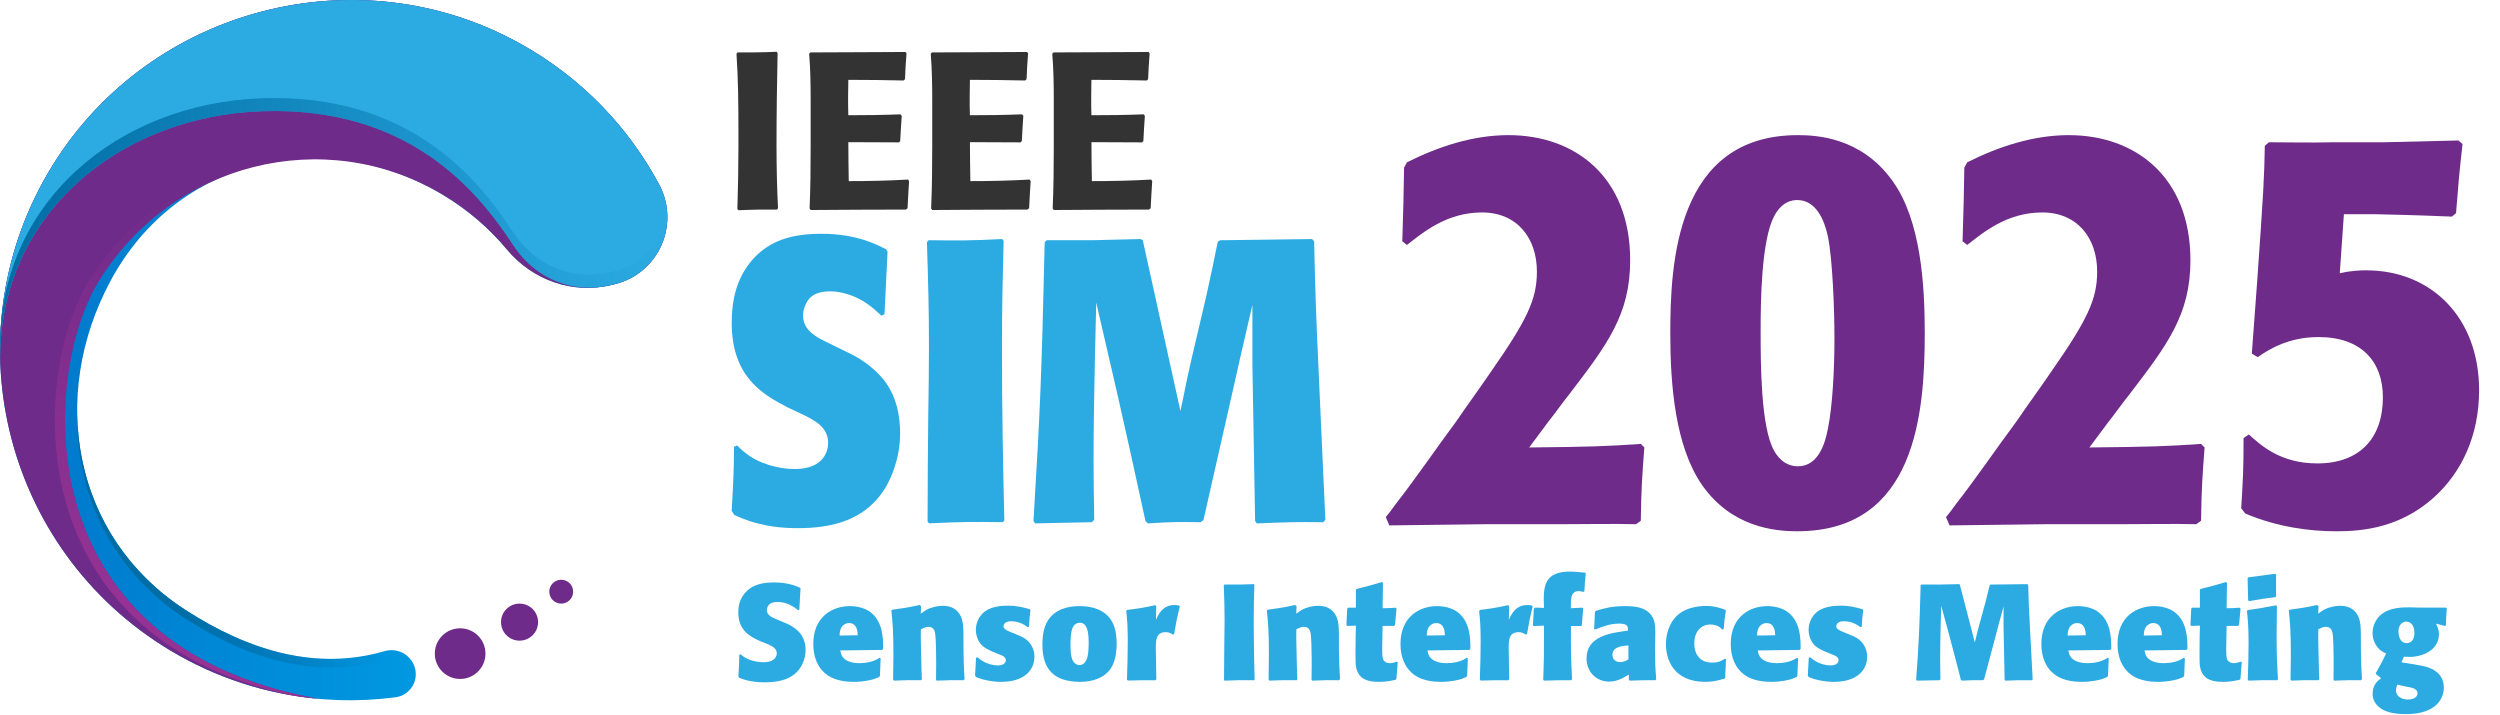
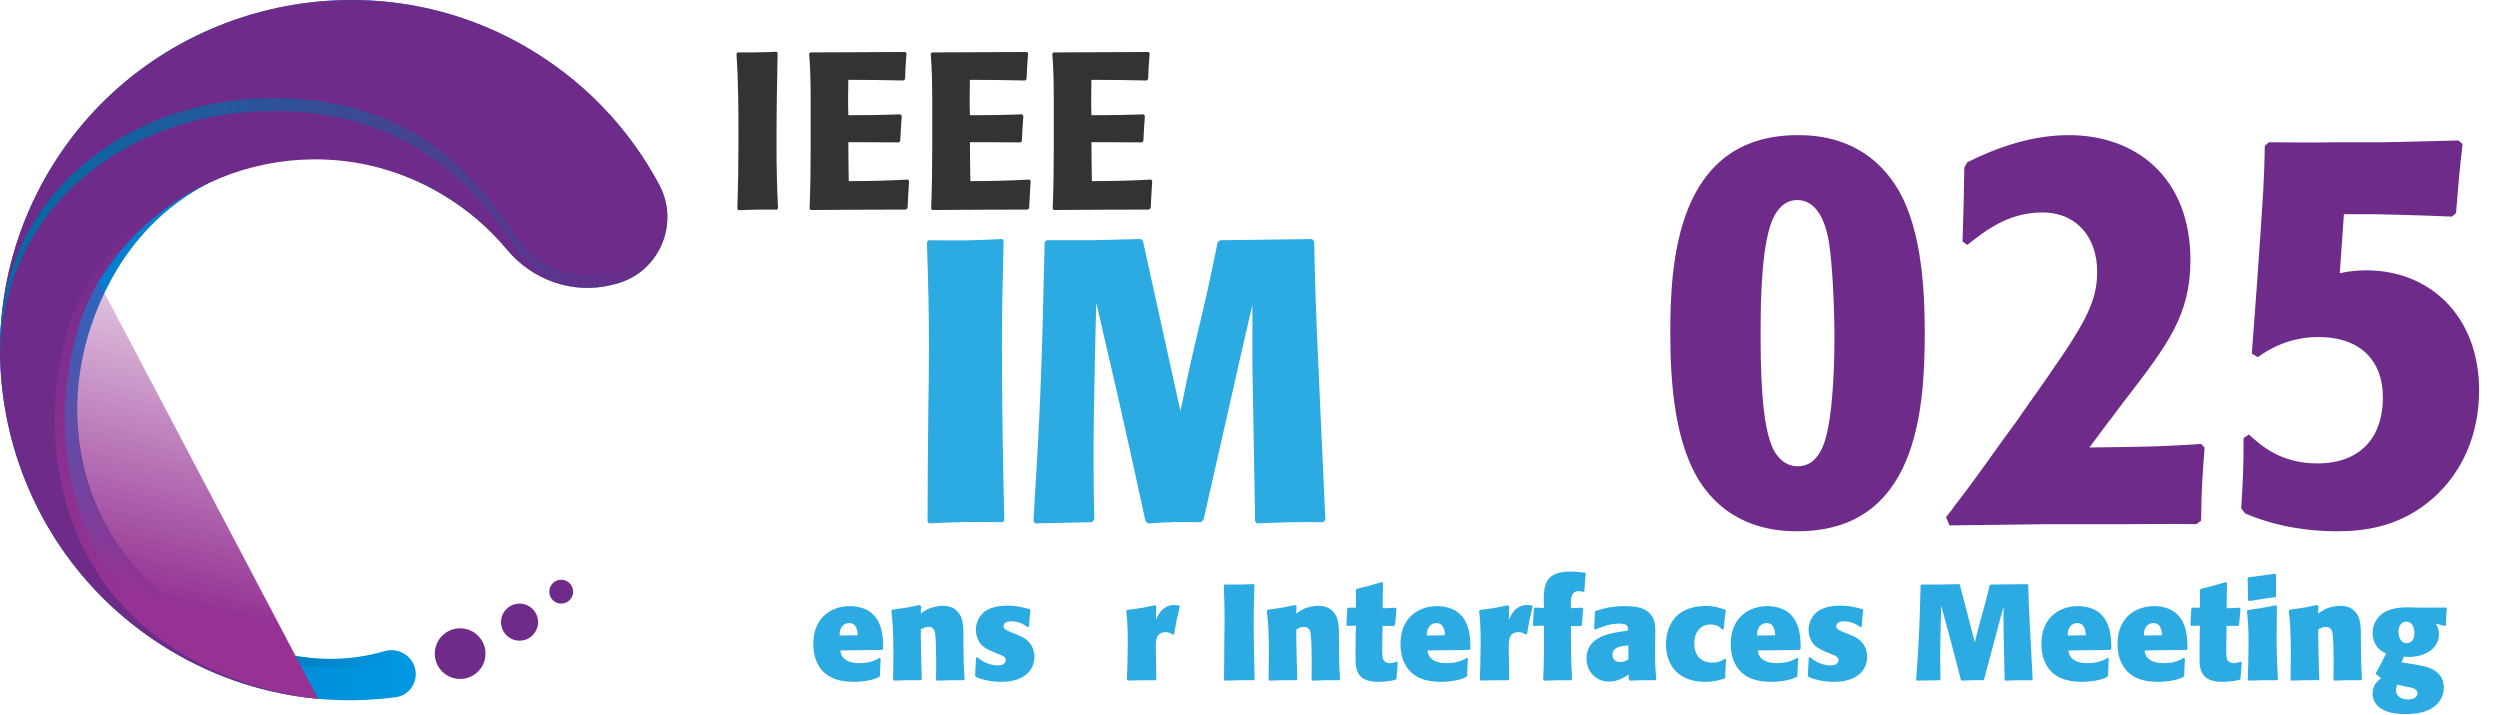
<svg xmlns="http://www.w3.org/2000/svg" version="1.1" viewBox="0 0 800.31 228.95">
  <defs>
    <style>
      .cls-1 {
        fill: #6e2b89;
      }

      .cls-2 {
        fill: url(#linear-gradient-2);
      }

      .cls-3 {
        fill: url(#linear-gradient-4);
      }

      .cls-4 {
        fill: url(#linear-gradient-3);
      }

      .cls-5 {
        fill: #333;
      }

      .cls-6 {
        fill: #2babe2;
      }

      .cls-7 {
        fill: url(#linear-gradient);
      }
    </style>
    <linearGradient id="linear-gradient" x1="0" y1="112.09" x2="213.64" y2="112.09" gradientUnits="userSpaceOnUse">
      <stop offset="0" stop-color="#0075c9" />
      <stop offset="1" stop-color="#00aeef" />
    </linearGradient>
    <linearGradient id="linear-gradient-2" x1=".02" y1="73.69" x2="213.63" y2="73.69" gradientUnits="userSpaceOnUse">
      <stop offset="0" stop-color="#006da4" />
      <stop offset="1" stop-color="#006da4" stop-opacity="0" />
    </linearGradient>
    <linearGradient id="linear-gradient-3" x1="61.17" y1="172.74" x2="127.58" y2="182.75" gradientUnits="userSpaceOnUse">
      <stop offset="0" stop-color="#006da4" />
      <stop offset=".99" stop-color="#006da4" stop-opacity="0" />
    </linearGradient>
    <linearGradient id="linear-gradient-4" x1="55.09" y1="192.88" x2="84.87" y2="64.75" gradientUnits="userSpaceOnUse">
      <stop offset="0" stop-color="#953293" />
      <stop offset="1" stop-color="#953293" stop-opacity="0" />
    </linearGradient>
  </defs>
  <g>
    <g id="Layer_1">
      <g>
-         <path class="cls-1" d="M489.54,143.24c19.84-.19,24.57-.38,35.72-1.13l1.13,1.13c-.76,10.21-.95,12.66-1.13,23.44l-1.51,1.13c-7.37-.19-16.07,0-24,0h-24.19c-10.21.19-20.41.19-30.81.38l-1.13-2.65c1.13-1.32,2.08-2.65,3.02-3.97,6.8-8.69,13.04-17.95,19.66-26.84,3.59-5.29,7.37-10.39,10.96-15.69,11.72-16.82,14.74-23.25,14.74-32.13,0-10.58-6.24-18.9-17.58-18.9s-18.9,6.43-24,10.39l-1.51-1.13c.38-10.96.38-13.8.57-23.62l.94-1.7c10.21-5.1,21.17-8.69,32.51-8.69,21.17,0,38.93,13.23,38.93,40.07,0,17.39-7.37,27.03-19.66,43.09-2.27,2.83-4.35,5.86-6.62,8.69l-6.05,8.13Z" />
        <path class="cls-1" d="M575.34,170.07c-7.37,0-20.98-1.32-30.43-14.74-8.69-12.47-10.21-32.32-10.21-48.57,0-22.11,1.7-63.5,40.82-63.5,5.67,0,20.22.57,30.24,14.55,9.26,12.66,10.4,33.83,10.4,48.76,0,25.7-2.83,63.5-40.82,63.5ZM585.17,75.76c-1.13-5.29-3.78-11.72-9.83-11.72-4.54,0-6.62,3.78-7.37,5.1-4.16,7.94-4.35,27.4-4.35,37.04s0,30.62,4.35,38.18c.76,1.32,3.02,4.91,7.56,4.91,6.43,0,8.69-6.99,9.64-12.1,1.51-7.37,2.08-19.28,2.08-28.92,0-8.88-.57-24.95-2.08-32.51Z" />
        <path class="cls-1" d="M668.89,143.24c19.84-.19,24.57-.38,35.72-1.13l1.13,1.13c-.76,10.21-.95,12.66-1.13,23.44l-1.51,1.13c-7.37-.19-16.07,0-24,0h-24.19c-10.21.19-20.41.19-30.81.38l-1.13-2.65c1.13-1.32,2.08-2.65,3.02-3.97,6.8-8.69,13.04-17.95,19.66-26.84,3.59-5.29,7.37-10.39,10.96-15.69,11.72-16.82,14.74-23.25,14.74-32.13,0-10.58-6.24-18.9-17.58-18.9s-18.9,6.43-24,10.39l-1.51-1.13c.38-10.96.38-13.8.57-23.62l.94-1.7c10.21-5.1,21.17-8.69,32.51-8.69,21.17,0,38.93,13.23,38.93,40.07,0,17.39-7.37,27.03-19.66,43.09-2.27,2.83-4.35,5.86-6.62,8.69l-6.05,8.13Z" />
        <path class="cls-1" d="M749.02,87.48c3.97-.94,7.37-.94,8.5-.94,20.6,0,36.1,14.93,36.1,38.37,0,14.36-5.48,26.27-14.55,34.4-10.58,9.45-22.3,10.77-31,10.77s-18.9-1.32-29.29-5.67l-1.32-1.7c.57-9.26.76-12.47.76-22.49l1.7-1.13c3.78,3.4,10.02,9.26,21.92,9.26,13.42,0,20.98-7.94,20.98-21.17,0-11.34-6.8-19.28-20.6-19.28-9.45,0-15.69,3.78-19.47,6.43l-1.89-1.13,1.7-22.87c2.08-29.67,2.27-33.07,2.46-43.66l1.32-1.13c8.88,0,11.34.19,20.79,0h16.06c7.56-.19,15.88-.38,23.81-.57l1.32,1.13c-1.13,10.02-1.32,12.47-2.08,22.11l-1.32,1.13c-13.99-.57-17.2-.57-24.19-.76h-10.39l-1.32,18.9Z" />
      </g>
      <g>
-         <path class="cls-6" d="M235.98,142.61c.76.77,1.52,1.53,2.39,2.17,4.35,3.71,11.09,5.37,15.98,5.37,9.78,0,10.76-6.26,10.76-8.44,0-4.99-4.46-7.16-7.72-8.82l-5.43-2.56c-7.5-3.96-17.72-9.46-17.72-26.98,0-7.03,1.41-14.45,6.96-20.58,5.22-5.62,11.96-7.93,21.74-7.93,11.09,0,17.5,3.32,20.76,4.99l.43.77-.98,19.95-.98.51c-1.52-1.41-3.04-2.81-4.78-3.96-3.7-2.56-8.15-3.83-11.63-3.83-4.02,0-5.54,1.28-6.3,1.92-1.3,1.28-2.39,3.58-2.39,5.88,0,4.86,4.89,7.16,7.28,8.31l5.98,2.94c1.85.9,6.96,3.07,11.52,8.05,5.54,6.01,6.3,13.68,6.3,18.41,0,8.57-3.37,14.96-4.35,16.75-6.41,11.12-17.5,13.55-28.48,13.55s-17.06-2.81-20.22-4.22l-.87-1.28c.54-9.72.65-11.25.76-20.58l.98-.38Z" />
        <path class="cls-6" d="M321.06,167.16c-10.33-.13-12.93-.13-23.69.38l-.43-.64c0-11.51.11-22.89.22-34.26.11-7.29.22-14.57.22-21.86,0-11.25-.22-19.56-.65-33.24l.54-.64c10.65.13,12.93.13,23.59-.38l.43.64c-.33,12.79-.54,20.46-.54,35.16,0,18.03.33,36.31.76,54.21l-.43.64Z" />
        <path class="cls-6" d="M377.88,131.62c.76-3.45,1.41-6.9,2.17-10.48,1.96-9.08,4.24-18.15,6.3-27.23,1.2-5.5,2.39-10.99,3.48-16.49l.76-.51,29.45-.38.65.77c.33,15.47.54,22.25,1.52,43.47.65,15.21,1.41,30.43,2.07,45.64l-.65.77c-8.91-.13-12.06,0-21.3.38l-.54-.77-.87-49.99v-19.18l-4.02,17.39-1.74,7.8-9.89,43.6-.87.77c-7.17-.13-9.13-.13-16.95.38l-.76-.77c-4.35-19.95-5.43-24.93-8.91-40.27l-1.74-7.54-5.11-22.12-.43,18.15c-.22,10.87-.43,21.73-.43,32.6,0,6.65.11,12.02.22,18.79l-.76.77-18.15.38-.54-.77c2.17-35.8,2.61-46.67,3.59-89.24l.65-.64h14.67c5.22-.13,10.33-.26,15.43-.38l.65.38,12.06,54.72Z" />
      </g>
      <g>
        <path class="cls-5" d="M248.72,67.09h-5.68c-1.32,0-6.65.21-6.65.21l-.34-.42c.21-6.63.34-13.18.34-19.81v-4.99c0-8.27-.07-16.6-.62-24.87l.35-.43h4.78c2.28,0,6.3-.14,7.75-.21l.28.43c-.21,9.76-.35,19.59-.35,29.43,0,6.77.14,13.54.48,20.23l-.35.43Z" />
        <path class="cls-5" d="M291.02,57.97c-.21,2.92-.35,5.98-.49,8.69l-.55.43c-10.11,0-20.29.07-30.47.14l-.34-.5c.28-6.56.34-13.11.34-19.74v-14.75c0-5.06-.07-10.05-.48-15.03l.42-.43c7.55,0,25.83-.14,30.4-.14l.35.43c-.21,2.92-.42,5.49-.49,8.27l-.42.43c-5.96-.14-11.84-.21-17.72-.21,0,1.35-.07,3.28-.07,5.27,0,2.28,0,4.56.07,6.06,5.61,0,11.15-.07,16.69-.29l.41.5c-.21,2.71-.35,5.34-.49,8.05l-.41.43c-10.18-.07-16.2-.07-16.2-.07,0,4.2.07,8.34.14,12.47,6.37,0,12.67-.14,18.97-.5l.35.5Z" />
        <path class="cls-5" d="M329.94,57.97c-.21,2.92-.35,5.98-.49,8.69l-.55.43c-10.11,0-20.29.07-30.47.14l-.35-.5c.28-6.56.35-13.11.35-19.74v-14.75c0-5.06-.07-10.05-.48-15.03l.42-.43c7.55,0,25.83-.14,30.4-.14l.35.43c-.21,2.92-.42,5.49-.49,8.27l-.42.43c-5.96-.14-11.84-.21-17.72-.21,0,1.35-.07,3.28-.07,5.27,0,2.28,0,4.56.07,6.06,5.61,0,11.15-.07,16.69-.29l.42.5c-.21,2.71-.35,5.34-.48,8.05l-.42.43c-10.18-.07-16.2-.07-16.2-.07,0,4.2.07,8.34.14,12.47,6.37,0,12.67-.14,18.97-.5l.35.5Z" />
        <path class="cls-5" d="M368.85,57.97c-.21,2.92-.35,5.98-.49,8.69l-.55.43c-10.11,0-20.29.07-30.47.14l-.35-.5c.28-6.56.35-13.11.35-19.74v-14.75c0-5.06-.07-10.05-.48-15.03l.42-.43c7.55,0,25.83-.14,30.4-.14l.35.43c-.21,2.92-.42,5.49-.49,8.27l-.42.43c-5.96-.14-11.84-.21-17.73-.21,0,1.35-.07,3.28-.07,5.27,0,2.28,0,4.56.07,6.06,5.61,0,11.15-.07,16.69-.29l.42.5c-.21,2.71-.34,5.34-.48,8.05l-.42.43c-10.18-.07-16.2-.07-16.2-.07,0,4.2.07,8.34.14,12.47,6.37,0,12.67-.14,18.97-.5l.35.5Z" />
      </g>
      <g>
-         <path class="cls-6" d="M237.05,209.43c.3.26.61.52.95.74,1.74,1.26,4.42,1.82,6.38,1.82,3.9,0,4.29-2.13,4.29-2.86,0-1.69-1.78-2.43-3.08-2.99l-2.17-.87c-2.99-1.35-7.07-3.21-7.07-9.15,0-2.39.56-4.9,2.78-6.98,2.08-1.91,4.77-2.69,8.68-2.69,4.42,0,6.98,1.13,8.29,1.69l.17.26-.39,6.77-.39.17c-.61-.48-1.21-.95-1.91-1.34-1.47-.87-3.25-1.3-4.64-1.3-1.6,0-2.21.43-2.52.65-.52.43-.95,1.21-.95,2,0,1.65,1.95,2.43,2.91,2.82l2.39,1c.74.3,2.78,1.04,4.6,2.73,2.21,2.04,2.52,4.64,2.52,6.25,0,2.91-1.34,5.08-1.74,5.68-2.56,3.77-6.98,4.6-11.37,4.6s-6.81-.95-8.07-1.43l-.35-.43c.22-3.3.26-3.82.3-6.98l.39-.13Z" />
        <path class="cls-6" d="M268.98,208.22c.26,1.3.52,2.26,2,3.17.65.39,2,.91,3.99.91,2.34,0,4.68-.43,6.64-1.74l.3.22-.22,5.55-.26.39c-.48.22-1,.43-1.47.61-.78.26-3.34.95-6.68.95-2.3,0-5.77-.35-8.29-2.08-3.3-2.26-4.64-5.99-4.64-10.02,0-8.89,6.25-12.15,11.71-12.15,2.21,0,4.86.56,6.72,2.04,3.9,3.08,3.95,8.42,3.95,11.63l-.3.35-13.45.17ZM274.58,203.36c-.04-1.08-.17-3.9-2.78-3.9-.22,0-.61,0-1.08.22-1.82.78-1.91,2.69-1.95,3.77l5.81-.09Z" />
        <path class="cls-6" d="M308.42,217.76c-3.43-.04-4.6-.04-8.55.13l-.22-.26c0-1.52.04-2.99.04-4.51v-2.04c0-3.21-.13-6.9-.3-8.03-.09-.69-.26-2.39-2.21-2.39-.82,0-1.6.39-2.38.78-.09,1.69.04,6.46.09,8.63.09,4.6.13,5.12.22,7.38l-.22.3c-3.51-.04-4.73-.04-8.72.13l-.26-.3c.04-2.73.09-5.47.09-8.2,0-7.38-.26-10.2-.65-13.93l.26-.26c3.82-.52,4.73-.65,8.81-1.52l.43.39-.09,2.39c.61-.43,1.21-.87,1.87-1.26,1.78-.96,3.95-1.26,5.16-1.26,1.87,0,4.03.52,5.38,2.65,1.26,1.91,1.26,4.25,1.26,8.89v2.34c.09,5.16.13,6.12.35,9.63l-.35.3Z" />
        <path class="cls-6" d="M326.12,203.4c.74.3,1.56.65,2.47,1.39,1.13.91,2.56,2.73,2.56,5.38,0,4.73-3.73,8.11-10.67,8.11-3.12,0-5.9-.74-6.94-1.13-.39-.13-.78-.3-1.13-.43l-.26-.48.3-5.64.43-.22c.52.43,1.04.87,1.65,1.21,1.43.91,3.34,1.43,4.86,1.43,2.56,0,2.6-1.47,2.6-1.65,0-1.08-1.08-1.52-2.26-1.95l-1.82-.74c-1.26-.56-2.91-1.26-3.99-2.56-.69-.82-1.52-2.52-1.52-4.51,0-2.65,1.39-4.77,2.91-5.9,2.43-1.74,5.86-1.82,7.33-1.82,2.95,0,4.86.52,6.98,1.13l.26.26c-.3,2.56-.35,3.21-.48,5.34l-.43.13c-1.04-.74-2.6-1.87-5.38-1.87-2.34,0-2.34,1.56-2.34,1.61,0,.69.69,1.17,1.82,1.65l3.04,1.26Z" />
-         <path class="cls-6" d="M355.57,214.03c-2.26,3.17-5.99,4.25-9.89,4.25-1.52,0-3.9-.22-5.73-.91-5.77-2.08-6.25-7.85-6.25-11.02s.48-6.38,2.52-8.76c2.86-3.34,7.46-3.56,9.41-3.56,3.25,0,6.55.74,8.85,2.99,1.52,1.48,2.99,3.9,2.99,9.11,0,1.56-.17,5.38-1.91,7.9ZM345.68,199.37c-2.69,0-2.99,3.3-2.99,7.2,0,1.39.04,2.65.35,3.86.61,2.47,2.3,2.47,2.56,2.47.96,0,1.69-.61,2.17-1.61.74-1.39.74-4.68.74-5.55,0-3.95-.69-6.38-2.82-6.38Z" />
        <path class="cls-6" d="M360.82,195.25c3.82-.48,4.81-.61,9.02-1.52l.3.35-.09,4.34c.3-.65.61-1.34,1.04-2,1.17-1.78,2.73-2.73,4.77-2.73.52,0,1,.04,1.52.13l.3.26c-.96,3.99-1.13,4.86-1.82,8.94l-.43.13c-.65-.43-1.17-.78-2.26-.78-3.17,0-3.17,2.65-3.17,5.34,0,.69,0,1.43.04,2.13l.13,7.59-.3.35c-3.86-.04-5.03-.04-8.81.09l-.3-.3c.13-3.99.26-7.98.26-11.97,0-5.08-.17-6.9-.48-10.02l.26-.3Z" />
        <path class="cls-6" d="M401.47,217.76c-4.12-.04-5.16-.04-9.46.13l-.17-.22c0-3.9.04-7.76.09-11.63.04-2.47.09-4.95.09-7.42,0-3.82-.09-6.64-.26-11.28l.22-.22c4.25.04,5.16.04,9.41-.13l.17.22c-.13,4.34-.22,6.94-.22,11.93,0,6.12.13,12.32.3,18.39l-.17.22Z" />
        <path class="cls-6" d="M428.63,217.76c-3.43-.04-4.6-.04-8.55.13l-.22-.26c0-1.52.04-2.99.04-4.51v-2.04c0-3.21-.13-6.9-.3-8.03-.09-.69-.26-2.39-2.21-2.39-.82,0-1.6.39-2.39.78-.09,1.69.04,6.46.09,8.63.09,4.6.13,5.12.22,7.38l-.22.3c-3.51-.04-4.73-.04-8.72.13l-.26-.3c.04-2.73.09-5.47.09-8.2,0-7.38-.26-10.2-.65-13.93l.26-.26c3.82-.52,4.73-.65,8.81-1.52l.43.39-.09,2.39c.61-.43,1.21-.87,1.87-1.26,1.78-.96,3.95-1.26,5.16-1.26,1.87,0,4.03.52,5.38,2.65,1.26,1.91,1.26,4.25,1.26,8.89v2.34c.09,5.16.13,6.12.35,9.63l-.35.3Z" />
        <path class="cls-6" d="M442.6,200.37l-.13,7.59c0,.87,0,2.56.39,3.3.39.69,1.21,1.04,2.04,1.04.78,0,1.52-.22,2.21-.48l.35.17-.43,5.34-.3.3c-1.87.39-3.3.65-5.38.65-4.29,0-6.25-1.34-7.07-4.03-.35-1.17-.35-2.21-.35-4.25s.04-3.95.04-5.9l.09-3.82-2.78.09-.26-.26.26-5.29.3-.3h2.47v-5.68l.22-.3c3.34-.82,4.47-1.13,8.07-2.21l.39.26-.13,8.11c1.56,0,2.17,0,4.12-.17l.35.3-.48,5.21-.35.35c-.69,0-1.34-.04-2-.04l-1.65.04Z" />
        <path class="cls-6" d="M456.96,208.22c.26,1.3.52,2.26,2,3.17.65.39,2,.91,3.99.91,2.34,0,4.69-.43,6.64-1.74l.3.22-.22,5.55-.26.39c-.48.22-1,.43-1.47.61-.78.26-3.34.95-6.68.95-2.3,0-5.77-.35-8.29-2.08-3.3-2.26-4.64-5.99-4.64-10.02,0-8.89,6.25-12.15,11.71-12.15,2.21,0,4.86.56,6.72,2.04,3.9,3.08,3.95,8.42,3.95,11.63l-.3.35-13.45.17ZM462.55,203.36c-.04-1.08-.17-3.9-2.78-3.9-.22,0-.61,0-1.08.22-1.82.78-1.91,2.69-1.95,3.77l5.81-.09Z" />
        <path class="cls-6" d="M473.79,195.25c3.82-.48,4.81-.61,9.02-1.52l.3.35-.09,4.34c.3-.65.61-1.34,1.04-2,1.17-1.78,2.73-2.73,4.77-2.73.52,0,1,.04,1.52.13l.3.26c-.96,3.99-1.13,4.86-1.82,8.94l-.43.13c-.65-.43-1.17-.78-2.26-.78-3.17,0-3.17,2.65-3.17,5.34,0,.69,0,1.43.04,2.13l.13,7.59-.3.35c-3.86-.04-5.03-.04-8.81.09l-.3-.3c.13-3.99.26-7.98.26-11.97,0-5.08-.17-6.9-.48-10.02l.26-.3Z" />
        <path class="cls-6" d="M502.9,200.37c-.04,7.72,0,9.85.35,17.09l-.3.3c-3.73-.04-4.68,0-8.63.13l-.3-.26c.22-5.86.26-8.07.26-17.35l-3.3.13-.26-.26.3-5.25.35-.39,2.91.09c-.04-.82-.09-1.65-.09-2.47,0-4.86.61-9.15,8.37-9.15,1.65,0,3.25.17,4.86.35l.22.26c-.26,2.47-.35,3.25-.43,5.68l-.35.22c-.48-.13-.95-.26-1.47-.26-2.56,0-2.56,2.47-2.52,5.47l3.73-.17.22.3-.43,5.34-.35.26-3.12-.04Z" />
        <path class="cls-6" d="M521.43,215.94c-1.87,1.13-3.82,2.26-6.29,2.26-4.12,0-7.25-3.12-7.25-7.42,0-7.16,7.68-8.16,13.23-8.89.09-1.08.13-2.26-2.69-2.26-3.04,0-5.21.87-7.81,1.91l-.3-.17.26-5.47.26-.35c2.56-.78,5.08-1.52,9.41-1.52s6.29.87,7.63,2.08c2.17,2,2.08,4.51,2,8.76l-.04,2.78c0,4.38,0,5.38.35,9.76l-.26.35c-3.47-.04-4.34,0-8.2.13l-.3-.3v-1.65ZM521.3,206.61c-2.04.17-5.12.39-5.12,3.04,0,1.47,1.04,2.3,2.47,2.3,1.17,0,1.95-.43,2.65-.87v-4.47Z" />
        <path class="cls-6" d="M552.53,211.08l-.26,5.9-.22.26c-2,.56-3.64,1.04-6.07,1.04-10.28,0-12.67-7.16-12.67-12.06,0-4.38,1.82-8.24,4.95-10.24,1.82-1.17,4.6-2,7.94-2,2.6,0,4.08.52,6.07,1.21l.22.26c-.39,2.47-.48,3.3-.69,5.94l-.48.13c-.65-.65-1.52-1.6-3.86-1.6-2.73,0-5.08,2.08-5.08,6.03,0,3.47,1.78,6.16,5.68,6.16,2.13,0,2.99-.52,4.16-1.26l.3.22Z" />
        <path class="cls-6" d="M562.68,208.22c.26,1.3.52,2.26,2,3.17.65.39,2,.91,3.99.91,2.34,0,4.69-.43,6.64-1.74l.3.22-.22,5.55-.26.39c-.48.22-1,.43-1.47.61-.78.26-3.34.95-6.68.95-2.3,0-5.77-.35-8.29-2.08-3.3-2.26-4.64-5.99-4.64-10.02,0-8.89,6.25-12.15,11.71-12.15,2.21,0,4.86.56,6.72,2.04,3.9,3.08,3.95,8.42,3.95,11.63l-.3.35-13.45.17ZM568.28,203.36c-.04-1.08-.17-3.9-2.78-3.9-.22,0-.61,0-1.08.22-1.82.78-1.91,2.69-1.95,3.77l5.81-.09Z" />
        <path class="cls-6" d="M592.7,203.4c.74.3,1.56.65,2.47,1.39,1.13.91,2.56,2.73,2.56,5.38,0,4.73-3.73,8.11-10.67,8.11-3.12,0-5.9-.74-6.94-1.13-.39-.13-.78-.3-1.13-.43l-.26-.48.3-5.64.43-.22c.52.43,1.04.87,1.65,1.21,1.43.91,3.34,1.43,4.86,1.43,2.56,0,2.6-1.47,2.6-1.65,0-1.08-1.08-1.52-2.26-1.95l-1.82-.74c-1.26-.56-2.91-1.26-3.99-2.56-.69-.82-1.52-2.52-1.52-4.51,0-2.65,1.39-4.77,2.91-5.9,2.43-1.74,5.86-1.82,7.33-1.82,2.95,0,4.86.52,6.98,1.13l.26.26c-.3,2.56-.35,3.21-.48,5.34l-.43.13c-1.04-.74-2.6-1.87-5.38-1.87-2.34,0-2.34,1.56-2.34,1.61,0,.69.69,1.17,1.82,1.65l3.04,1.26Z" />
        <path class="cls-6" d="M632.18,205.7c.3-1.17.56-2.34.87-3.56.78-3.08,1.69-6.16,2.52-9.24.48-1.87.95-3.73,1.39-5.6l.3-.17,11.76-.13.26.26c.13,5.25.22,7.55.61,14.75.26,5.16.56,10.32.82,15.49l-.26.26c-3.56-.04-4.82,0-8.5.13l-.22-.26-.35-16.96v-6.51l-1.6,5.9-.69,2.65-3.95,14.79-.35.26c-2.86-.04-3.64-.04-6.77.13l-.3-.26c-1.74-6.77-2.17-8.46-3.56-13.67l-.69-2.56-2.04-7.5-.17,6.16c-.09,3.69-.17,7.38-.17,11.06,0,2.26.04,4.08.09,6.38l-.3.26-7.25.13-.22-.26c.87-12.15,1.04-15.83,1.43-30.28l.26-.22h5.86c2.08-.04,4.12-.09,6.16-.13l.26.13,4.82,18.57Z" />
        <path class="cls-6" d="M662.12,208.22c.26,1.3.52,2.26,2,3.17.65.39,2,.91,3.99.91,2.34,0,4.69-.43,6.64-1.74l.3.22-.22,5.55-.26.39c-.48.22-1,.43-1.47.61-.78.26-3.34.95-6.68.95-2.3,0-5.77-.35-8.29-2.08-3.3-2.26-4.64-5.99-4.64-10.02,0-8.89,6.25-12.15,11.71-12.15,2.21,0,4.86.56,6.72,2.04,3.9,3.08,3.95,8.42,3.95,11.63l-.3.35-13.45.17ZM667.71,203.36c-.04-1.08-.17-3.9-2.78-3.9-.22,0-.61,0-1.08.22-1.82.78-1.91,2.69-1.95,3.77l5.81-.09Z" />
        <path class="cls-6" d="M686.5,208.22c.26,1.3.52,2.26,2,3.17.65.39,2,.91,3.99.91,2.34,0,4.69-.43,6.64-1.74l.3.22-.22,5.55-.26.39c-.48.22-1,.43-1.47.61-.78.26-3.34.95-6.68.95-2.3,0-5.77-.35-8.29-2.08-3.3-2.26-4.64-5.99-4.64-10.02,0-8.89,6.25-12.15,11.71-12.15,2.21,0,4.86.56,6.72,2.04,3.9,3.08,3.95,8.42,3.95,11.63l-.3.35-13.45.17ZM692.09,203.36c-.04-1.08-.17-3.9-2.78-3.9-.22,0-.61,0-1.08.22-1.82.78-1.91,2.69-1.95,3.77l5.81-.09Z" />
        <path class="cls-6" d="M712.79,200.37l-.13,7.59c0,.87,0,2.56.39,3.3.39.69,1.21,1.04,2.04,1.04.78,0,1.52-.22,2.21-.48l.35.17-.43,5.34-.3.3c-1.87.39-3.3.65-5.38.65-4.29,0-6.25-1.34-7.07-4.03-.35-1.17-.35-2.21-.35-4.25s.04-3.95.04-5.9l.09-3.82-2.78.09-.26-.26.26-5.29.3-.3h2.47v-5.68l.22-.3c3.34-.82,4.47-1.13,8.07-2.21l.39.26-.13,8.11c1.56,0,2.17,0,4.12-.17l.35.3-.48,5.21-.35.35c-.69,0-1.34-.04-2-.04l-1.65.04Z" />
        <path class="cls-6" d="M728.93,217.76c-4.12-.04-5.29-.04-9.07.13l-.3-.3c.13-3.9.26-7.81.26-11.76,0-5.12-.22-7.29-.52-10.28l.26-.26c3.95-.56,5.03-.74,9.11-1.52l.22.35c-.04,3.21-.09,6.42-.09,9.63,0,6.77.22,10.19.43,13.71l-.3.3ZM728.62,190.91l-.26.26c-3.73.43-4.6.61-8.29,1.26l-.39-.26-.17-7.07.3-.3,8.55-1.13.26.3v6.94Z" />
        <path class="cls-6" d="M755.78,217.76c-3.43-.04-4.6-.04-8.55.13l-.22-.26c0-1.52.04-2.99.04-4.51v-2.04c0-3.21-.13-6.9-.3-8.03-.09-.69-.26-2.39-2.21-2.39-.82,0-1.6.39-2.39.78-.09,1.69.04,6.46.09,8.63.09,4.6.13,5.12.22,7.38l-.22.3c-3.51-.04-4.73-.04-8.72.13l-.26-.3c.04-2.73.09-5.47.09-8.2,0-7.38-.26-10.2-.65-13.93l.26-.26c3.82-.52,4.73-.65,8.81-1.52l.43.39-.09,2.39c.61-.43,1.21-.87,1.87-1.26,1.78-.96,3.95-1.26,5.16-1.26,1.87,0,4.03.52,5.38,2.65,1.26,1.91,1.26,4.25,1.26,8.89v2.34c.09,5.16.13,6.12.35,9.63l-.35.3Z" />
        <path class="cls-6" d="M779.81,199.63c.52,1.04.95,1.95.95,3.38,0,5.25-5.47,7.29-9.41,7.29-.61,0-1.17-.04-1.78-.09l-.82,1.82,3.9.61,1.61.3c2.34.39,8.07,1.43,8.07,7.2,0,3.21-2.17,8.46-12.1,8.46-2.26,0-4.51-.17-6.59-1.04-3.56-1.43-4.12-4.12-4.12-5.47,0-2.95,1.82-4.29,2.73-4.99l-1.69-1.34.04-.35c1.65-2.99,1.87-3.3,3.25-6.2-.56-.3-1.17-.56-1.69-.95-1.26-.96-2.65-2.99-2.65-5.6s1.3-4.64,2.56-5.77c2.78-2.47,7.07-2.47,9.24-2.47,1.52,0,2.08.09,3.21.09h8.46l.3.22c-.17,2.3-.22,2.86-.3,5.42l-.22.26-2.95-.78ZM767.41,219.15c-.17.61-.39,1.21-.39,1.87,0,2.3,2.47,2.91,3.77,2.91,2.26,0,3.12-1.04,3.12-1.95,0-1.52-1.82-1.87-3.38-2.13-.65-.09-2.08-.48-3.12-.69ZM770.31,198.98c-1.65,0-2.52,1.65-2.52,3.08,0,.96.26,3.82,2.65,3.82,1.08,0,2.47-.69,2.47-3.25,0-2-.87-3.64-2.6-3.64Z" />
      </g>
      <path class="cls-7" d="M123.06,208.46c-21.57,6.29-43.19.06-63.71-13.21-36.04-23.32-43.92-68.45-23.83-105.59,21.18-39.15,68.32-50.11,106.43-27.19,7.92,4.76,14.72,10.68,20.32,17.4,8.21,9.86,21.14,14.43,33.59,11.33l1.06-.26c13.96-3.48,20.86-19.16,14.08-31.85-9.76-18.26-24.71-34.07-44.25-44.98C114.82-14.92,48.35,2.27,16.94,52.79-16.17,106.05.81,175.92,54.37,208.13c22.57,13.57,48,18.26,72.23,15.09,4.29-.56,7.21-4.63,6.35-8.87h0c-.91-4.5-5.48-7.18-9.88-5.9Z" />
      <path class="cls-1" d="M31.54,90.16c23.22-37.98,72.31-50.62,110.42-27.7,7.92,4.76,14.72,10.68,20.32,17.4,8.21,9.86,21.14,14.43,33.59,11.33l1.06-.26c13.96-3.48,20.86-19.16,14.08-31.85-9.76-18.26-24.71-34.07-44.25-44.98C114.82-14.92,48.35,2.27,16.94,52.79-16.17,106.05.81,175.92,54.37,208.13c14.96,9,31.18,14.07,47.47,15.56C7.49,206.69,13.55,119.59,31.54,90.16Z" />
-       <path class="cls-6" d="M84.06,35.6c46.7-1.51,68.78,25.34,80.25,42.93,7.01,10.75,19.11,15.75,31.56,12.65l1.06-.26c13.96-3.48,20.86-19.16,14.08-31.85-9.76-18.26-24.71-34.07-44.25-44.98C114.82-14.92,48.34,2.27,16.93,52.79,4.68,72.5-.7,94.49.08,116-.81,69.64,37.35,37.12,84.06,35.6Z" />
      <path class="cls-2" d="M196.92,86.77l-1.06.26c-12.45,3.1-24.55-1.9-31.56-12.65-11.47-17.59-33.55-44.45-80.25-42.93C37.35,32.96-.81,65.48.08,111.84c-.02-.67-.02-1.34-.04-2.01-.04,2.06-.04,4.11.04,6.16C-.81,69.64,37.35,37.12,84.06,35.6c46.7-1.51,68.78,25.34,80.25,42.93,7.01,10.75,19.11,15.75,31.56,12.65l1.06-.26c10.99-2.74,17.6-13.04,16.61-23.49-.85,8.91-7.08,16.96-16.61,19.34Z" />
      <path class="cls-1" d="M155.41,209.24c0,4.48-3.63,8.11-8.11,8.11s-8.11-3.63-8.11-8.11,3.63-8.11,8.11-8.11,8.11,3.63,8.11,8.11Z" />
      <path class="cls-4" d="M123.06,208.46c-21.57,6.29-43.19.06-63.71-13.21-22.82-14.76-34.33-38.27-34.62-62.95-.57,25.69,10.95,50.41,34.62,65.72,20.52,13.28,42.14,19.51,63.71,13.21,4.4-1.28,8.97,1.4,9.88,5.9,0,.03,0,.06.01.09.17-.92.19-1.89-.01-2.86-.91-4.5-5.48-7.18-9.88-5.9Z" />
      <path class="cls-1" d="M172.25,199.16c0,3.27-2.65,5.93-5.93,5.93s-5.93-2.65-5.93-5.93,2.65-5.93,5.93-5.93,5.93,2.65,5.93,5.93Z" />
      <circle class="cls-1" cx="179.66" cy="189.41" r="3.82" />
-       <path class="cls-3" d="M31.54,90.16c15.03-24.58,40.9-38.53,67.61-39.11-27.86-.53-55.23,13.53-70.87,39.11-17.56,28.73-23.73,112.41,63.75,132.18,3.26.59,6.53,1.04,9.8,1.34C7.49,206.69,13.55,119.59,31.54,90.16Z" />
+       <path class="cls-3" d="M31.54,90.16c15.03-24.58,40.9-38.53,67.61-39.11-27.86-.53-55.23,13.53-70.87,39.11-17.56,28.73-23.73,112.41,63.75,132.18,3.26.59,6.53,1.04,9.8,1.34Z" />
    </g>
  </g>
</svg>